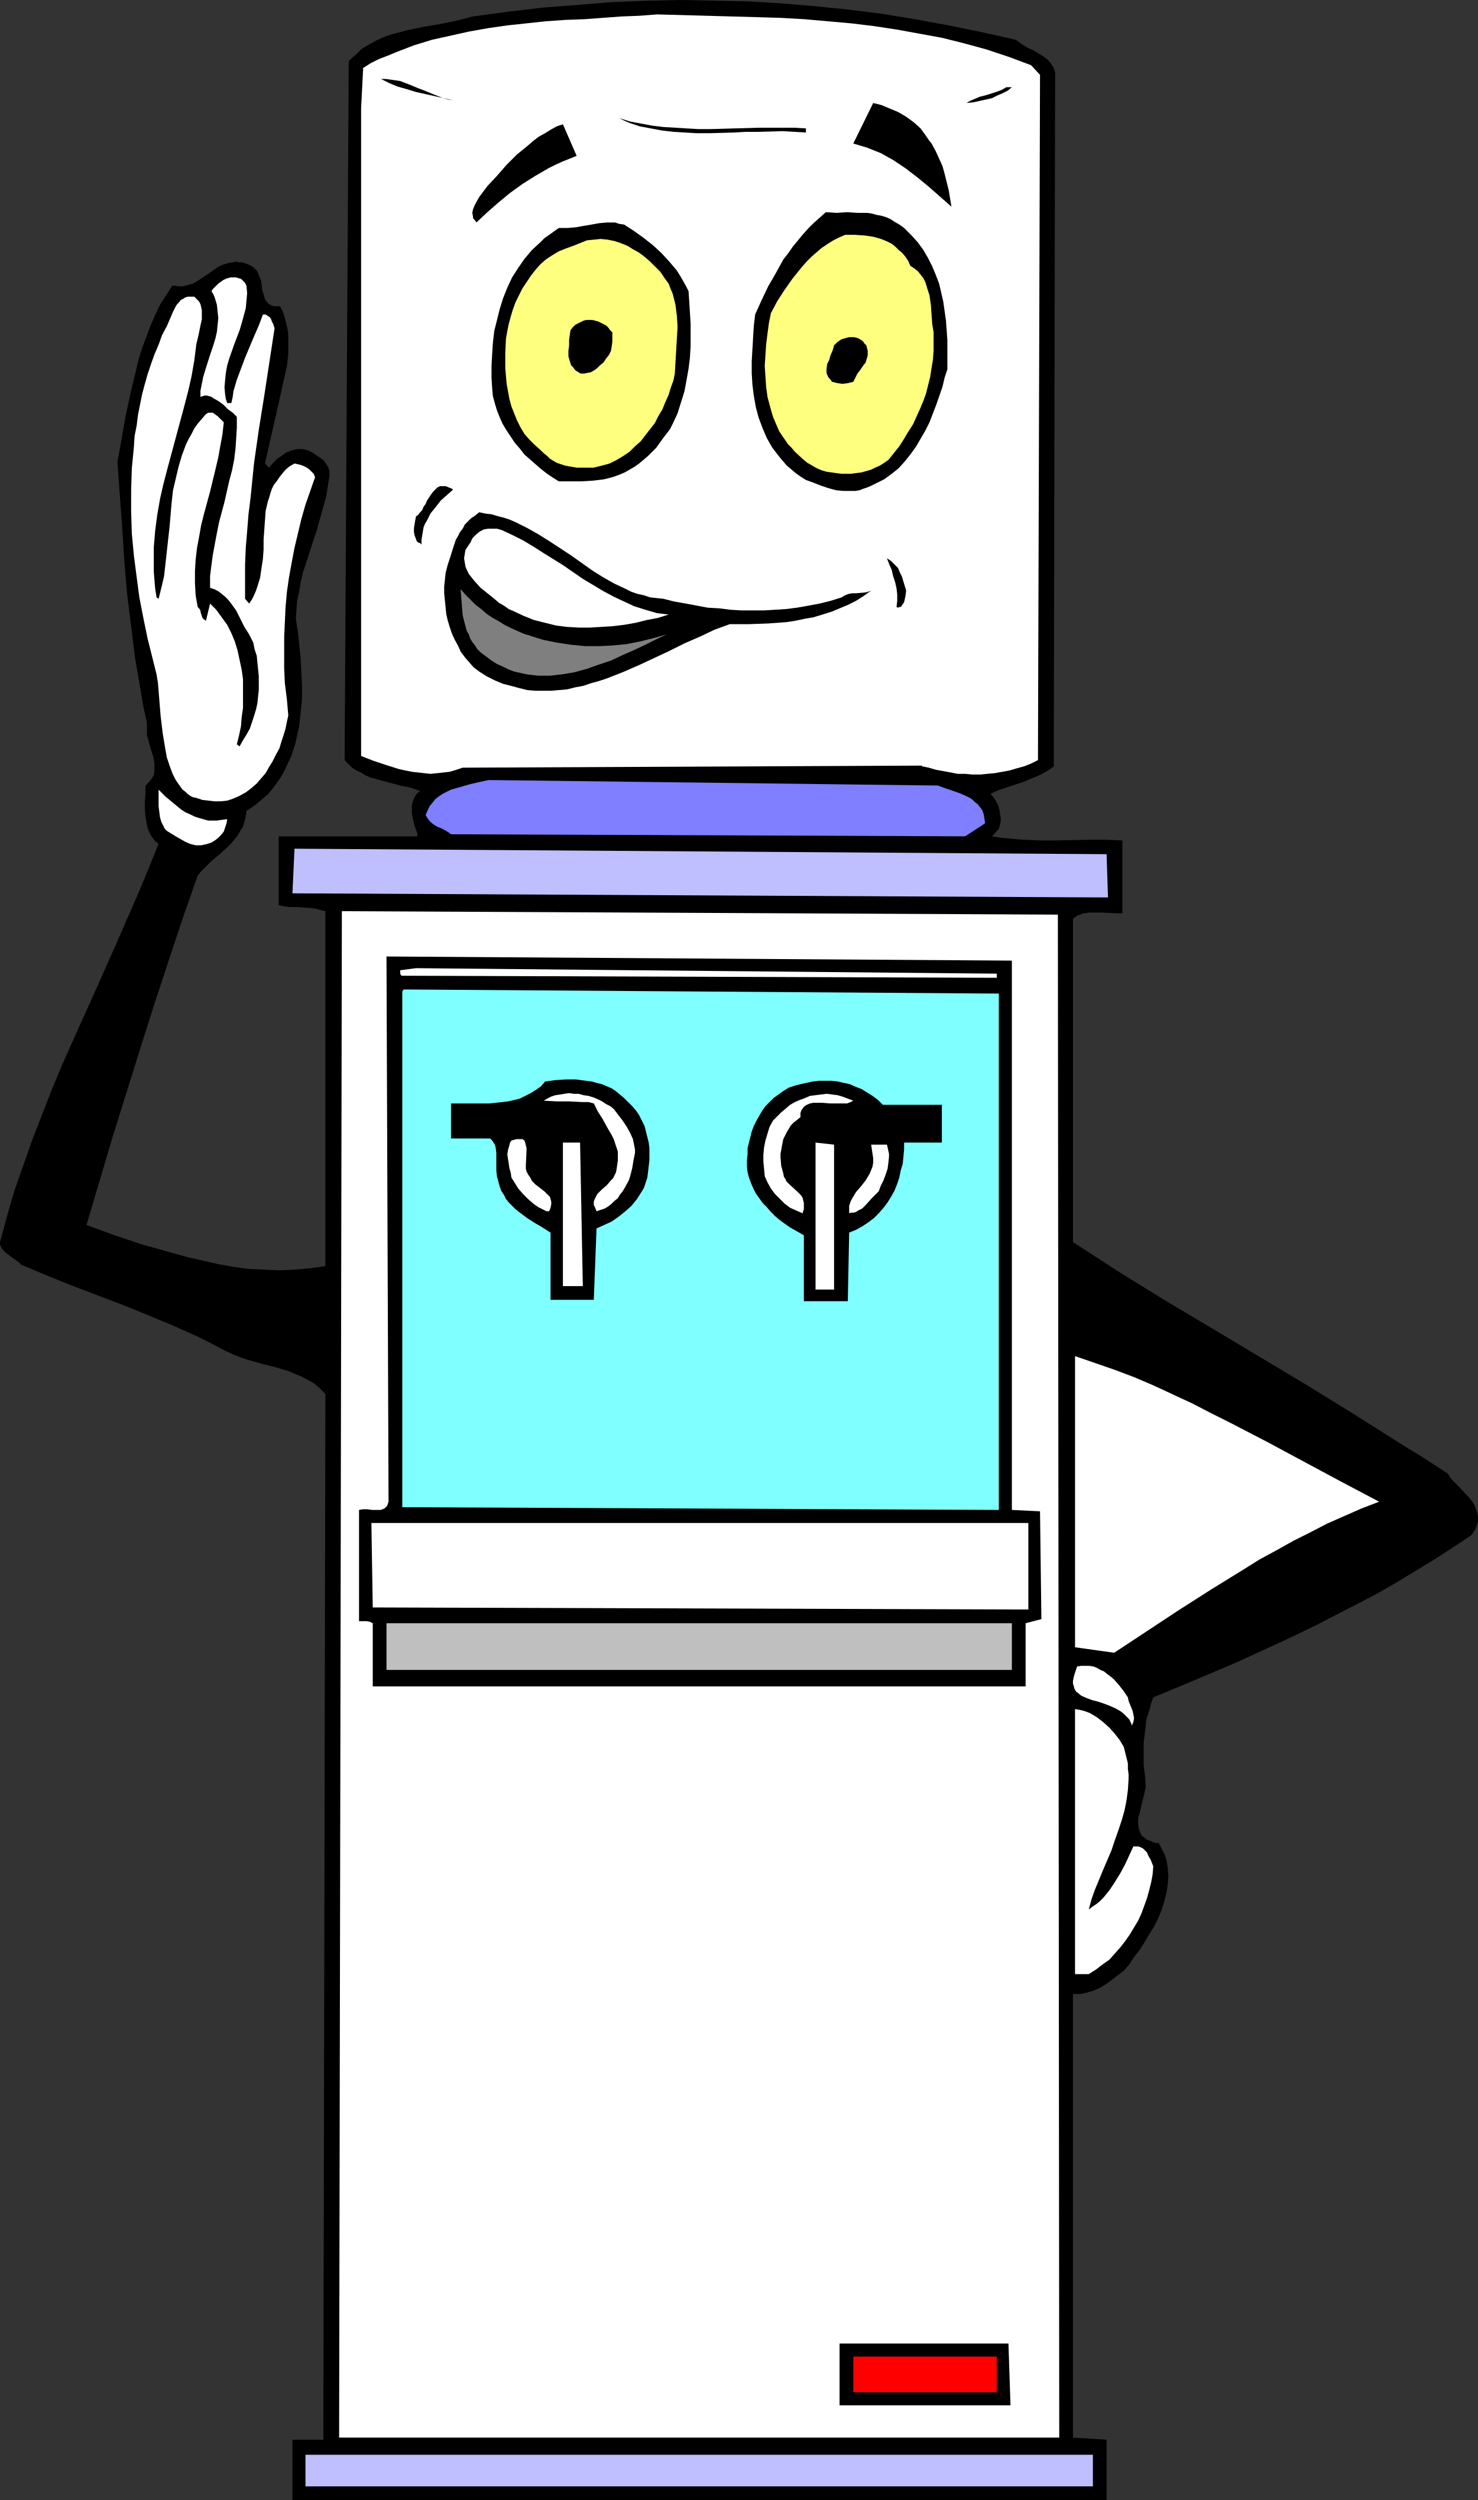
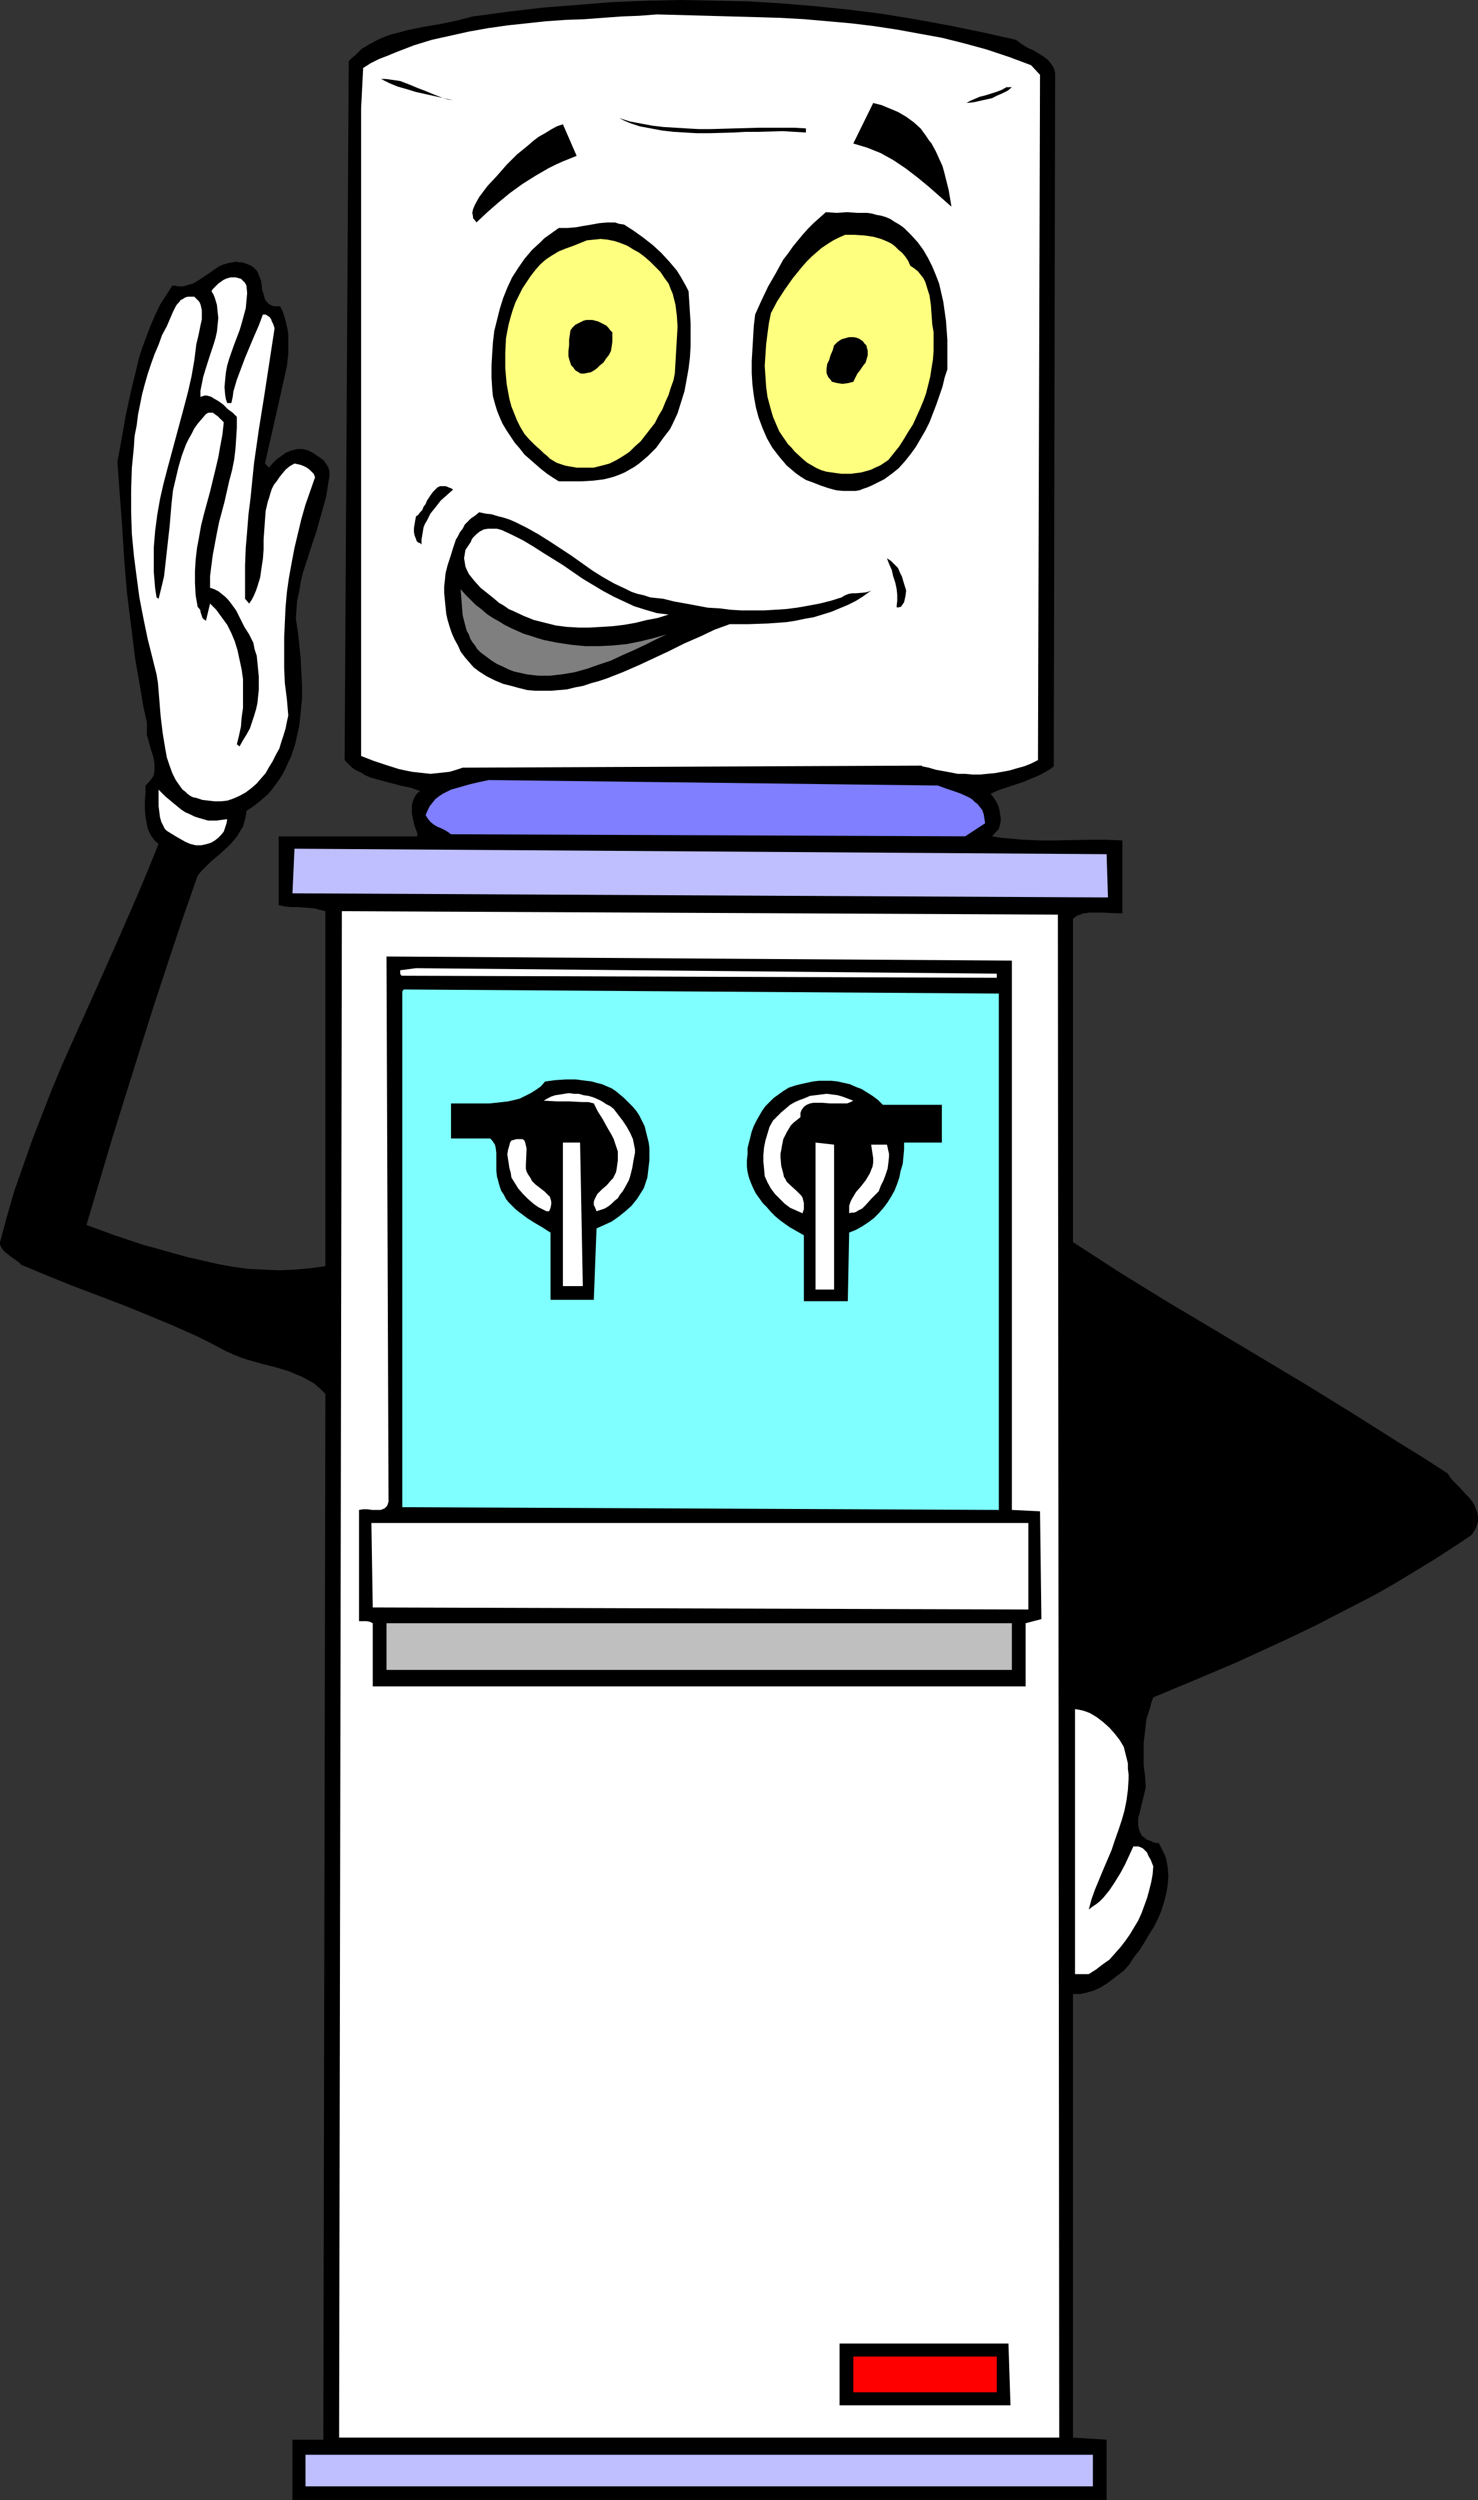
<svg xmlns="http://www.w3.org/2000/svg" xmlns:ns1="http://sodipodi.sourceforge.net/DTD/sodipodi-0.dtd" xmlns:ns2="http://www.inkscape.org/namespaces/inkscape" version="1.0" width="92.043mm" height="155.668mm" id="svg42" ns1:docname="Water Cooler Waving.wmf">
  <rect width="100%" height="100%" fill="#333333" stroke="none" />
  <ns1:namedview id="namedview42" pagecolor="#ffffff" bordercolor="#000000" borderopacity="0.25" ns2:showpageshadow="2" ns2:pageopacity="0.0" ns2:pagecheckerboard="0" ns2:deskcolor="#d1d1d1" ns2:document-units="mm" />
  <defs id="defs1">
    <pattern id="WMFhbasepattern" patternUnits="userSpaceOnUse" width="6" height="6" x="0" y="0" />
  </defs>
  <path style="fill:#000000;fill-opacity:1;fill-rule:evenodd;stroke:none" d="m 239.136,9.372 1.293,0.97 1.293,0.808 0.646,0.323 0.808,0.323 1.293,0.808 1.293,0.808 0.646,0.485 0.485,0.485 0.485,0.646 0.485,0.646 0.323,0.808 0.162,0.808 v 0 l -0.323,162.884 v 0.162 l -0.808,0.646 -0.808,0.485 -1.777,0.97 -1.939,0.808 -1.939,0.808 -1.939,0.646 -1.939,0.646 -1.939,0.646 -1.777,0.808 0.646,0.808 0.646,0.97 0.485,0.97 0.323,1.131 0.162,1.131 0.162,0.97 -0.162,1.131 -0.323,1.131 -1.616,1.778 1.939,0.323 1.777,0.162 3.716,0.323 3.878,0.162 h 3.878 l 7.756,-0.162 h 3.878 l 3.878,0.162 v 17.129 h -1.616 l -3.07,-0.162 h -1.616 -1.616 l -0.646,0.162 h -0.646 l -0.646,0.323 -0.646,0.162 -0.485,0.323 -0.646,0.485 v 76.109 l 5.494,3.555 5.494,3.555 10.987,6.787 11.149,6.625 22.136,13.25 10.987,6.787 10.987,6.948 5.494,3.393 5.494,3.555 0.485,0.808 0.646,0.808 1.616,1.616 1.454,1.616 0.808,0.808 0.646,0.808 0.646,0.97 0.323,0.97 0.323,0.808 0.162,1.131 v 0.97 l -0.323,0.97 -0.162,0.485 -0.323,0.646 -0.323,0.485 -0.485,0.646 -4.363,2.909 -4.524,2.909 -4.524,2.747 -4.524,2.747 -4.524,2.585 -4.686,2.424 -4.686,2.424 -4.686,2.424 -4.686,2.262 -4.847,2.262 -9.533,4.363 -9.533,4.04 -9.695,4.04 -0.485,1.293 -0.323,1.293 -0.808,2.585 -0.323,2.747 -0.323,2.747 v 2.585 2.747 l 0.323,2.585 0.162,2.585 -0.485,2.101 -0.485,1.939 -0.485,2.101 -0.323,0.97 v 0.97 0.808 l 0.162,0.97 0.323,0.808 0.323,0.646 0.808,0.646 0.323,0.323 0.485,0.162 0.485,0.162 0.646,0.323 0.646,0.162 h 0.646 l 0.485,0.97 0.485,0.97 0.485,0.97 0.323,0.97 0.162,0.97 0.162,0.97 0.162,1.939 -0.162,2.101 -0.323,1.939 -0.485,1.939 -0.646,2.101 -0.808,1.939 -0.969,1.939 -1.131,1.778 -1.131,1.939 -1.131,1.778 -1.293,1.616 -1.131,1.778 -1.293,1.454 -2.747,2.101 -1.293,0.97 -1.616,0.97 -1.454,0.646 -1.616,0.485 -0.808,0.162 -0.808,0.162 h -0.808 -0.808 v 104.388 l 7.917,0.485 v 14.22 H 68.832 v -14.22 h 7.271 l 0.485,-246.103 -1.293,-1.293 -1.293,-1.131 -1.454,-0.808 -1.454,-0.808 -1.616,-0.646 -1.454,-0.646 -3.232,-0.97 -3.232,-0.808 -3.393,-0.97 -1.454,-0.485 -1.616,-0.646 -1.454,-0.646 -1.616,-0.808 -2.747,-1.454 -2.908,-1.454 -5.817,-2.585 -5.817,-2.424 -5.978,-2.424 L 16.804,302.499 10.826,300.075 5.009,297.651 4.363,297.004 2.747,295.873 1.939,295.227 1.293,294.742 0.646,294.096 0.162,293.288 0,292.803 v -0.485 l 1.616,-5.979 1.777,-6.14 2.101,-5.979 2.101,-5.979 2.262,-5.817 2.262,-5.817 2.424,-5.817 2.585,-5.817 5.171,-11.473 5.171,-11.635 5.009,-11.473 2.424,-5.817 2.424,-5.979 -0.808,-0.646 -0.485,-0.646 -0.485,-0.646 -0.485,-0.97 -0.323,-0.808 -0.162,-0.808 -0.162,-0.97 -0.162,-0.808 -0.162,-1.939 v -1.939 l 0.162,-1.778 v -1.778 l 0.808,-0.808 0.646,-0.808 0.485,-0.808 0.162,-0.97 v -0.808 -0.97 l -0.162,-0.97 -0.162,-0.808 -0.646,-1.939 -0.485,-1.939 -0.323,-0.97 v -0.97 -1.131 -0.97 l -0.808,-3.555 -0.646,-3.878 -0.646,-3.717 -0.646,-3.717 -0.969,-7.756 -0.969,-7.756 -0.646,-7.756 -0.485,-7.756 -1.131,-15.351 0.969,-5.332 0.969,-5.494 1.131,-5.333 1.293,-5.333 0.646,-2.747 0.808,-2.585 0.969,-2.585 0.969,-2.585 1.131,-2.585 1.131,-2.424 1.454,-2.262 1.454,-2.262 h 0.646 l 0.646,0.162 h 0.646 0.646 l 1.131,-0.323 1.131,-0.323 1.131,-0.646 0.969,-0.646 1.939,-1.293 1.131,-0.808 0.969,-0.646 1.131,-0.485 1.131,-0.323 1.131,-0.162 0.646,-0.162 0.646,0.162 h 0.646 l 0.646,0.162 0.808,0.323 0.808,0.323 0.646,0.485 0.646,0.646 0.323,0.646 0.323,0.808 0.323,0.808 0.162,0.808 0.162,1.616 0.323,0.808 0.162,0.646 0.162,0.646 0.485,0.646 0.485,0.485 0.646,0.323 0.485,0.162 h 0.323 0.646 0.485 l 0.646,1.293 0.485,1.454 0.323,1.293 0.323,1.454 0.162,1.293 v 1.454 1.454 1.454 l -0.323,2.909 -0.646,2.909 -1.293,5.817 -3.232,14.22 0.969,0.97 0.808,-0.97 0.969,-0.97 1.131,-0.808 1.131,-0.808 1.293,-0.485 1.293,-0.323 h 0.646 0.646 l 0.646,0.162 0.646,0.162 0.969,0.485 0.969,0.646 0.969,0.646 0.808,0.646 0.646,0.97 0.323,0.485 0.162,0.485 0.162,0.485 v 0.646 0.646 l -0.162,0.808 -0.323,2.101 -0.323,1.939 -1.131,4.04 -1.131,4.04 -1.293,3.878 -1.293,4.04 -0.646,1.939 -0.485,2.101 -0.323,2.101 -0.485,2.101 -0.162,2.101 -0.162,2.262 0.485,3.07 0.323,3.07 0.323,3.07 0.162,3.232 0.162,3.232 v 3.232 l -0.323,3.232 -0.323,3.07 -0.646,2.909 -0.323,1.454 -0.485,1.454 -0.485,1.454 -0.646,1.293 -0.646,1.454 -0.646,1.293 -0.808,1.293 -0.808,1.131 -0.969,1.293 -0.969,1.131 -1.131,0.97 -1.131,0.97 -1.293,0.97 -1.454,0.97 -0.162,1.293 -0.323,1.293 -0.323,1.131 -0.646,0.97 -0.646,1.131 -0.646,0.808 -0.808,0.97 -0.969,0.97 -1.777,1.616 -0.969,0.808 -0.969,0.808 -1.616,1.616 -0.808,0.808 -0.808,0.97 -3.555,10.18 -3.393,10.18 -3.393,10.342 -3.232,10.18 -3.232,10.342 -3.232,10.342 -3.07,10.342 -3.07,10.342 6.625,2.424 6.786,2.262 3.555,0.97 3.393,0.97 3.555,0.97 3.555,0.808 3.555,0.808 3.555,0.646 3.555,0.485 3.555,0.162 3.716,0.162 3.555,-0.162 3.716,-0.323 3.555,-0.485 v -83.543 l -0.646,-0.162 -0.646,-0.162 -1.293,-0.323 -1.454,-0.162 -2.747,-0.162 H 68.348 l -1.454,-0.162 -1.293,-0.323 v -16.159 h 32.639 v -0.646 l -0.162,-0.485 -0.485,-1.293 -0.323,-1.293 -0.323,-1.616 v -1.454 -0.646 l 0.162,-0.646 0.323,-0.808 0.323,-0.646 0.485,-0.646 0.646,-0.485 -2.262,-0.808 -2.424,-0.485 -1.131,-0.323 -1.293,-0.323 -2.424,-0.646 -2.262,-0.646 -1.131,-0.485 -0.969,-0.646 -1.131,-0.485 -0.969,-0.646 -0.808,-0.808 -0.969,-0.97 0.969,-164.5 0.808,-0.808 0.808,-0.646 1.454,-1.454 1.616,-0.97 1.777,-0.97 1.777,-0.808 1.777,-0.646 1.939,-0.485 1.777,-0.485 3.878,-0.808 3.878,-0.646 3.878,-0.808 1.939,-0.485 1.777,-0.485 8.402,-1.131 8.24,-0.97 8.24,-0.646 8.079,-0.646 8.079,-0.323 L 160.286,0 l 7.917,0.162 7.917,0.162 7.917,0.485 7.756,0.646 7.917,0.808 7.756,0.97 7.917,1.293 7.917,1.454 7.917,1.616 z" id="path1" />
  <path style="fill:#ffffff;fill-opacity:1;fill-rule:evenodd;stroke:none" d="m 242.691,15.351 2.101,2.262 -0.485,161.268 -1.616,0.808 -1.616,0.646 -1.777,0.485 -1.616,0.485 -1.777,0.323 -1.777,0.323 -1.777,0.162 -1.616,0.162 h -1.777 l -1.777,-0.162 h -1.777 l -1.616,-0.323 -1.777,-0.323 -1.777,-0.323 -1.616,-0.485 -1.616,-0.323 v -0.162 l -108.096,0.485 -1.454,0.485 -1.616,0.485 -1.454,0.162 -1.454,0.162 -1.616,0.162 -1.454,-0.162 -1.454,-0.162 -1.454,-0.162 -1.616,-0.323 -1.454,-0.323 -3.07,-0.97 -2.908,-0.97 -2.908,-1.131 V 25.531 l 0.485,-9.534 1.777,-1.131 1.939,-0.97 2.101,-0.808 1.939,-0.808 2.101,-0.808 2.101,-0.808 4.201,-1.293 4.363,-0.97 4.363,-0.97 4.524,-0.808 4.524,-0.646 4.524,-0.485 4.524,-0.485 4.524,-0.323 4.524,-0.162 4.363,-0.323 4.363,-0.323 4.201,-0.162 4.201,-0.323 5.978,0.162 5.978,0.162 5.817,0.162 5.817,0.162 5.494,0.162 5.655,0.323 5.494,0.485 5.494,0.485 5.332,0.646 5.332,0.808 5.332,0.97 5.332,0.97 5.171,1.293 5.332,1.454 5.332,1.778 z" id="path2" />
  <path style="fill:#000000;fill-opacity:1;fill-rule:evenodd;stroke:none" d="m 106.642,23.592 -4.363,-0.97 -4.363,-0.97 -2.101,-0.646 -2.262,-0.646 -1.939,-0.808 -1.939,-0.97 h 1.131 l 1.131,0.162 1.131,0.162 1.131,0.162 2.101,0.808 1.939,0.808 2.101,0.808 1.939,0.808 2.101,0.808 1.131,0.323 z" id="path3" />
  <path style="fill:#000000;fill-opacity:1;fill-rule:evenodd;stroke:none" d="m 238.166,20.522 -0.969,0.808 -1.293,0.646 -1.131,0.485 -1.293,0.646 -1.454,0.323 -1.454,0.323 -1.454,0.323 -1.616,0.162 0.808,-0.485 1.131,-0.485 1.131,-0.485 1.293,-0.323 2.585,-0.808 1.293,-0.485 1.131,-0.646 z" id="path4" />
  <path style="fill:#000000;fill-opacity:1;fill-rule:evenodd;stroke:none" d="m 219.262,33.773 0.969,1.778 0.808,1.778 0.808,1.778 0.485,1.778 0.485,1.939 0.485,1.939 0.646,3.878 -5.332,-4.686 -2.747,-2.262 -2.747,-2.101 -1.454,-0.97 -1.454,-0.97 -1.454,-0.808 -1.454,-0.808 -1.616,-0.646 -1.616,-0.646 -1.616,-0.485 -1.616,-0.485 4.686,-9.534 1.939,0.485 1.939,0.808 1.939,0.808 1.939,1.131 1.777,1.293 1.616,1.454 1.293,1.778 0.646,0.97 z" id="path5" />
  <path style="fill:#000000;fill-opacity:1;fill-rule:evenodd;stroke:none" d="m 189.693,30.218 v 0.97 l -2.747,-0.162 -2.747,-0.162 -5.817,0.162 h -2.908 l -2.747,0.162 -5.817,0.162 h -2.908 l -2.747,-0.162 -2.747,-0.162 -2.747,-0.323 -2.585,-0.485 -2.585,-0.485 -2.424,-0.808 -1.131,-0.485 -1.293,-0.646 2.585,0.808 2.585,0.485 2.585,0.485 2.747,0.323 2.747,0.162 2.585,0.162 2.908,0.162 h 2.747 l 5.655,-0.162 5.655,-0.162 h 5.655 2.747 z" id="path6" />
  <path style="fill:#000000;fill-opacity:1;fill-rule:evenodd;stroke:none" d="m 135.726,36.681 -1.616,0.646 -1.616,0.646 -1.777,0.808 -1.616,0.808 -3.07,1.778 -3.07,1.939 -2.908,2.101 -2.747,2.262 -2.585,2.262 -2.585,2.424 -0.323,-0.485 -0.323,-0.323 -0.162,-0.323 v -0.323 l -0.162,-0.808 0.162,-0.808 0.323,-0.808 0.323,-0.646 0.808,-1.454 1.939,-2.585 2.262,-2.424 2.262,-2.585 2.424,-2.424 2.585,-2.101 1.293,-1.131 1.293,-0.97 1.454,-0.808 1.293,-0.808 1.454,-0.808 1.454,-0.485 z" id="path7" />
  <path style="fill:#000000;fill-opacity:1;fill-rule:evenodd;stroke:none" d="m 212.799,53.648 1.616,1.616 1.616,1.778 1.293,1.778 1.131,1.939 0.969,1.939 0.808,1.939 0.808,2.101 0.485,2.101 0.485,2.101 0.323,2.262 0.323,2.262 0.162,2.262 0.162,2.262 v 2.262 4.686 l -0.646,1.939 -0.485,2.101 -1.454,4.201 -0.808,2.101 -0.808,2.101 -0.969,1.939 -1.131,1.939 -1.131,1.939 -1.293,1.778 -1.293,1.616 -1.454,1.616 -1.616,1.293 -1.777,1.293 -1.939,0.97 -0.969,0.485 -1.131,0.485 -0.969,0.323 -0.808,0.323 -0.969,0.162 h -0.808 -0.969 -0.969 l -1.777,-0.162 -1.777,-0.485 -1.939,-0.646 -1.616,-0.646 -1.777,-0.646 -1.293,-0.808 -1.131,-0.808 -1.131,-0.97 -0.969,-0.808 -1.777,-2.101 -1.616,-2.101 -1.293,-2.262 -0.485,-1.131 -0.485,-1.131 -0.969,-2.585 -0.646,-2.424 -0.485,-2.747 -0.323,-2.585 -0.162,-2.747 v -2.747 l 0.162,-2.747 0.162,-2.747 0.162,-2.747 0.323,-2.747 1.454,-3.232 1.616,-3.393 1.777,-3.07 1.777,-3.232 1.131,-1.454 1.131,-1.616 2.262,-2.747 1.293,-1.454 1.293,-1.293 1.454,-1.293 1.454,-1.293 2.585,0.162 2.424,-0.162 2.424,0.162 h 2.262 l 1.131,0.162 1.131,0.323 0.969,0.162 1.131,0.323 1.131,0.485 0.969,0.646 1.131,0.646 z" id="path8" />
  <path style="fill:#000000;fill-opacity:1;fill-rule:evenodd;stroke:none" d="m 162.063,68.515 0.162,2.424 0.162,2.585 0.162,2.585 v 2.585 2.747 l -0.162,2.747 -0.323,2.585 -0.485,2.747 -0.485,2.585 -0.808,2.585 -0.808,2.585 -1.131,2.424 -0.646,1.293 -1.616,2.101 -0.808,1.131 -0.808,1.131 -0.969,0.97 -0.969,0.97 -1.131,0.97 -0.969,0.808 -1.131,0.808 -1.131,0.646 -1.131,0.646 -1.131,0.485 -1.293,0.485 -1.131,0.323 -1.293,0.323 -2.585,0.323 -2.747,0.162 h -2.585 -2.747 l -1.293,-0.808 -1.454,-0.97 -1.454,-1.131 -1.293,-1.131 -1.293,-1.131 -1.293,-1.131 -1.131,-1.454 -1.131,-1.293 -0.969,-1.454 -0.969,-1.454 -0.969,-1.616 -0.646,-1.454 -0.646,-1.616 -0.485,-1.616 -0.485,-1.778 -0.162,-1.778 -0.162,-2.585 v -2.909 l 0.162,-2.747 0.162,-2.585 0.323,-2.747 0.646,-2.585 0.646,-2.585 0.808,-2.585 0.969,-2.424 1.131,-2.424 1.454,-2.262 1.454,-2.101 1.777,-2.101 1.939,-1.778 0.969,-0.97 1.131,-0.808 1.131,-0.808 1.131,-0.808 h 1.131 0.969 l 1.939,-0.162 1.777,-0.323 1.939,-0.323 1.777,-0.323 1.939,-0.162 h 0.969 0.808 l 0.969,0.323 1.131,0.162 2.262,1.454 2.262,1.616 2.262,1.778 1.939,1.778 1.939,2.101 1.777,2.101 0.808,1.293 0.646,1.131 0.646,1.131 z" id="path9" />
  <path style="fill:#ffff7f;fill-opacity:1;fill-rule:evenodd;stroke:none" d="m 214.253,62.536 0.969,0.646 0.808,0.646 0.646,0.808 0.646,0.808 0.485,0.97 0.646,2.101 0.323,0.97 0.323,2.262 0.162,2.262 0.162,2.262 0.323,1.939 v 2.262 2.101 l -0.162,2.101 -0.323,1.939 -0.323,2.101 -0.485,1.939 -0.485,1.939 -0.646,1.778 -0.808,1.939 -0.808,1.778 -0.808,1.778 -1.131,1.777 -0.969,1.616 -1.131,1.778 -1.293,1.616 -1.293,1.616 -0.969,0.646 -0.969,0.646 -1.131,0.485 -0.969,0.485 -1.131,0.323 -1.131,0.323 -1.293,0.162 -1.131,0.162 h -1.131 -1.131 l -1.293,-0.162 -1.131,-0.162 -1.131,-0.162 -1.131,-0.323 -1.131,-0.485 -1.131,-0.646 -1.131,-0.646 -0.969,-0.808 -1.939,-1.778 -0.808,-0.97 -0.808,-0.808 -1.454,-2.101 -0.646,-0.97 -0.485,-1.131 -0.969,-2.262 -0.646,-2.262 -0.646,-2.424 -0.323,-2.424 -0.162,-2.424 -0.162,-2.424 0.162,-2.585 0.162,-2.424 0.323,-2.585 0.323,-2.424 0.485,-2.424 1.454,-2.747 1.777,-2.747 1.939,-2.747 2.101,-2.585 1.131,-1.293 1.131,-1.131 1.293,-1.131 1.131,-0.97 1.454,-0.97 1.293,-0.808 1.293,-0.646 1.454,-0.646 h 2.262 l 2.424,0.162 1.131,0.162 0.969,0.162 1.131,0.323 0.969,0.323 1.131,0.485 0.969,0.485 0.808,0.646 0.808,0.808 0.808,0.646 0.808,0.97 0.646,0.97 z" id="path10" />
  <path style="fill:#ffff7f;fill-opacity:1;fill-rule:evenodd;stroke:none" d="m 157.377,66.737 0.485,1.293 0.485,1.131 0.323,1.293 0.323,1.293 0.162,1.293 0.162,1.293 0.162,2.585 -0.162,2.747 -0.162,2.747 -0.323,5.494 -0.323,1.616 -0.646,1.778 -0.485,1.616 -0.808,1.778 -0.646,1.616 -0.969,1.616 -0.808,1.616 -1.131,1.454 -1.131,1.454 -1.131,1.454 -1.293,1.131 -1.293,1.293 -1.454,0.97 -1.616,0.97 -1.616,0.808 -1.777,0.485 -1.939,0.485 h -1.939 -2.101 l -0.969,-0.162 -0.969,-0.162 -0.808,-0.162 -0.969,-0.323 -0.969,-0.323 -0.808,-0.485 -0.808,-0.485 -0.646,-0.646 -0.808,-0.646 -0.646,-0.646 -1.454,-1.293 -1.293,-1.293 -1.131,-1.293 -0.969,-1.616 -0.808,-1.616 -0.646,-1.616 -0.646,-1.616 -0.485,-1.778 -0.323,-1.778 -0.323,-1.778 -0.162,-1.778 -0.162,-1.939 v -3.555 l 0.162,-3.393 0.323,-1.778 0.323,-1.616 0.485,-1.778 0.485,-1.616 0.646,-1.778 0.808,-1.616 0.808,-1.616 0.969,-1.454 0.969,-1.454 1.131,-1.454 1.131,-1.293 1.293,-1.131 1.454,-0.97 1.616,-0.97 1.616,-0.646 1.777,-0.646 1.616,-0.646 1.616,-0.646 1.616,-0.162 1.616,-0.162 1.616,0.162 1.616,0.323 1.454,0.485 1.616,0.646 1.293,0.808 1.454,0.808 1.293,0.97 1.293,1.131 1.293,1.293 1.131,1.131 0.969,1.454 z" id="path11" />
  <path style="fill:#ffffff;fill-opacity:1;fill-rule:evenodd;stroke:none" d="m 58.007,67.222 0.162,1.778 -0.162,1.778 -0.162,1.778 -0.485,1.778 -0.485,1.778 -0.485,1.616 -1.293,3.393 -1.131,3.232 -0.485,1.616 -0.323,1.778 -0.162,1.616 -0.162,1.778 0.162,1.778 0.162,0.97 0.323,0.97 h 0.969 l 0.323,-1.454 0.162,-1.293 0.808,-2.747 0.969,-2.585 0.969,-2.585 2.101,-5.009 1.131,-2.585 0.969,-2.585 h 0.646 l 0.485,0.323 0.485,0.323 0.323,0.485 0.162,0.485 0.323,0.646 0.323,0.97 -2.424,15.836 -1.293,8.08 -1.131,7.918 -0.808,8.08 -0.485,3.878 -0.323,4.04 -0.323,3.878 -0.162,4.04 v 4.04 3.878 l 0.969,1.131 0.646,-0.97 0.485,-0.97 0.485,-1.131 0.323,-0.97 0.646,-2.101 0.323,-2.262 0.323,-2.101 0.162,-2.262 v -2.262 l 0.162,-2.262 0.162,-2.262 0.162,-2.262 0.485,-2.101 0.323,-0.97 0.323,-1.131 0.323,-0.97 0.485,-0.97 0.646,-0.808 0.646,-0.97 0.646,-0.808 0.808,-0.97 0.969,-0.808 1.131,-0.646 1.454,0.323 0.808,0.323 0.646,0.323 0.646,0.485 0.485,0.485 0.485,0.485 0.323,0.808 -1.131,3.232 -1.131,3.232 -0.969,3.393 -0.808,3.393 -0.808,3.393 -0.646,3.393 -0.646,3.555 -0.485,3.393 -0.323,3.555 -0.162,3.555 -0.162,3.555 v 3.555 3.717 l 0.162,3.555 0.485,3.878 0.323,3.717 -0.323,1.454 -0.323,1.616 -0.485,1.616 -0.485,1.454 -0.485,1.616 -0.808,1.454 -0.808,1.616 -0.808,1.293 -0.808,1.454 -1.131,1.293 -0.969,1.131 -1.293,1.131 -1.293,0.97 -1.454,0.808 -1.454,0.646 -1.454,0.485 -1.454,0.162 H 50.574 l -1.454,-0.162 -1.454,-0.162 -1.454,-0.485 -0.808,-0.162 -0.646,-0.323 -0.646,-0.485 -0.485,-0.485 -0.646,-0.485 -0.485,-0.646 -1.131,-1.616 -0.808,-1.616 -0.646,-1.778 -0.646,-1.939 -0.323,-1.778 -0.323,-1.939 -0.323,-1.939 -0.485,-4.04 -0.162,-1.939 -0.323,-4.04 -0.162,-1.939 -0.323,-1.939 -0.485,-1.939 -0.485,-1.939 -1.131,-4.525 -0.969,-4.686 -0.969,-5.009 -0.646,-4.848 -0.646,-5.009 -0.485,-5.171 -0.162,-5.171 v -5.009 l 0.162,-5.171 0.485,-5.009 0.162,-2.585 0.485,-2.424 0.323,-2.585 0.485,-2.424 0.485,-2.424 0.646,-2.424 0.646,-2.262 0.808,-2.424 0.808,-2.262 0.969,-2.262 0.808,-2.262 1.131,-2.101 0.485,-1.131 0.485,-1.131 0.485,-1.131 0.646,-1.293 0.323,-0.485 0.485,-0.485 0.323,-0.485 0.646,-0.323 0.485,-0.323 0.646,-0.162 h 0.646 0.808 l 0.646,0.646 0.485,0.485 0.323,0.646 0.162,0.646 0.162,0.808 v 0.646 1.454 l -0.323,1.454 -0.323,1.616 -0.323,1.454 -0.323,1.293 -0.485,3.878 -0.646,3.717 -0.808,3.555 -0.969,3.717 -3.878,14.382 -0.969,3.717 -0.808,3.555 -0.646,3.717 -0.485,3.717 -0.323,3.878 v 1.939 1.939 1.939 l 0.162,1.939 0.162,1.939 0.323,2.101 0.485,0.323 0.646,-2.585 0.646,-2.747 0.323,-2.909 0.323,-2.909 0.646,-5.817 0.485,-5.656 0.323,-2.909 0.646,-2.747 0.646,-2.747 0.808,-2.747 0.969,-2.585 0.646,-1.293 0.646,-1.131 0.646,-1.293 0.808,-1.131 0.969,-1.131 0.969,-1.131 0.323,-0.162 0.162,-0.162 h 0.646 0.485 l 0.646,0.485 0.485,0.323 0.485,0.485 0.969,0.97 -0.323,2.909 -0.485,2.585 -0.485,2.747 -0.646,2.747 -1.293,5.333 -1.454,5.333 -0.646,2.585 -0.485,2.747 -0.485,2.585 -0.323,2.747 -0.162,2.747 v 2.747 l 0.162,2.909 0.485,2.747 0.323,0.323 0.323,0.485 v 0.323 l 0.162,0.485 0.162,0.485 0.162,0.485 0.323,0.323 0.485,0.323 0.969,-4.04 1.454,1.454 1.293,1.778 1.293,1.778 0.969,1.939 0.808,1.939 0.646,2.101 0.485,2.262 0.485,2.262 0.323,2.262 v 2.262 2.262 2.262 l -0.323,2.262 -0.162,2.101 -0.485,2.262 -0.485,1.939 0.646,0.485 0.808,-1.454 0.808,-1.293 0.808,-1.454 0.485,-1.454 0.485,-1.454 0.485,-1.616 0.323,-1.454 0.162,-1.616 0.162,-1.454 v -1.616 -1.616 l -0.162,-1.616 -0.162,-1.616 -0.162,-1.616 -0.485,-1.454 -0.323,-1.616 -0.969,-1.939 -1.131,-1.778 -0.969,-1.939 -0.969,-1.939 -1.293,-1.778 -0.646,-0.808 -0.646,-0.646 -0.808,-0.646 -0.808,-0.646 -0.969,-0.485 -0.969,-0.323 v -2.747 l 0.323,-2.585 0.323,-2.424 0.485,-2.585 0.485,-2.585 0.485,-2.424 1.293,-4.848 1.131,-5.009 0.646,-2.424 0.485,-2.424 0.323,-2.585 0.162,-2.424 0.162,-2.585 v -2.585 l -0.969,-0.97 -1.131,-0.808 -1.131,-1.131 -1.131,-0.808 -1.131,-0.646 -0.485,-0.323 -0.485,-0.162 -0.646,-0.162 h -0.485 l -0.485,0.162 -0.485,0.162 v -1.454 l 0.323,-1.616 0.323,-1.616 0.485,-1.616 0.969,-3.07 0.485,-1.454 0.485,-1.454 0.485,-1.616 0.323,-1.454 0.162,-1.616 0.162,-1.616 -0.162,-1.454 L 51.059,71.746 50.574,70.131 50.251,69.323 49.766,68.515 50.089,68.03 50.574,67.545 l 0.808,-0.808 1.131,-0.808 0.646,-0.323 0.485,-0.162 0.646,-0.162 h 0.646 0.646 l 0.485,0.162 0.646,0.162 0.485,0.485 0.485,0.485 z" id="path12" />
  <path style="fill:#000000;fill-opacity:1;fill-rule:evenodd;stroke:none" d="m 144.128,78.21 v 1.131 1.131 l -0.162,1.131 -0.162,0.97 -0.485,0.97 -0.646,0.808 -0.646,0.97 -0.808,0.646 -0.646,0.646 -0.646,0.485 -0.808,0.485 -0.808,0.162 -0.808,0.162 h -0.808 l -0.323,-0.162 -0.485,-0.323 -0.323,-0.162 -0.323,-0.323 -0.323,-0.485 -0.485,-0.485 -0.162,-0.485 -0.162,-0.485 -0.323,-1.131 v -1.293 l 0.162,-1.293 v -1.293 l 0.162,-1.131 0.162,-1.131 0.485,-0.646 0.646,-0.646 0.646,-0.323 0.646,-0.323 0.646,-0.323 0.646,-0.162 h 0.646 0.808 l 0.646,0.162 0.646,0.162 0.646,0.323 0.646,0.323 0.646,0.323 0.485,0.485 0.485,0.646 z" id="path13" />
  <path style="fill:#000000;fill-opacity:1;fill-rule:evenodd;stroke:none" d="m 204.073,81.927 0.162,0.646 v 0.646 0.485 l -0.162,0.485 -0.323,1.131 -0.646,0.808 -0.646,0.97 -0.646,0.808 -0.485,0.97 -0.485,0.97 -0.646,0.162 -0.646,0.162 -1.293,0.162 -1.131,-0.162 -0.646,-0.162 -0.646,-0.162 -0.485,-0.646 -0.323,-0.323 -0.323,-0.646 -0.162,-0.485 V 87.259 86.774 l 0.162,-1.131 0.485,-0.97 0.162,-0.646 0.162,-0.485 0.485,-1.131 0.323,-1.131 0.808,-0.808 0.485,-0.323 0.485,-0.323 0.646,-0.162 0.485,-0.162 0.646,-0.162 h 0.646 0.485 l 0.646,0.162 0.485,0.162 0.485,0.323 0.485,0.323 0.323,0.485 0.485,0.485 z" id="path14" />
  <path style="fill:#000000;fill-opacity:1;fill-rule:evenodd;stroke:none" d="m 106.642,115.214 -1.454,1.293 -1.454,1.293 -1.131,1.454 -1.293,1.616 -0.808,1.616 -0.485,0.808 -0.323,0.808 -0.162,0.97 -0.162,0.97 -0.162,0.97 v 1.131 l -0.323,-0.323 -0.485,-0.162 -0.323,-0.323 -0.162,-0.485 -0.323,-0.808 -0.162,-0.808 v -0.97 l 0.162,-0.97 0.162,-0.97 0.162,-0.808 0.485,-0.323 0.485,-0.646 0.485,-0.485 0.323,-0.808 0.485,-0.646 0.323,-0.808 0.969,-1.454 0.485,-0.646 0.485,-0.485 0.485,-0.485 0.646,-0.323 h 0.646 0.646 l 0.485,0.162 0.323,0.162 0.485,0.162 z" id="path15" />
  <path style="fill:#000000;fill-opacity:1;fill-rule:evenodd;stroke:none" d="m 156.085,140.907 2.585,0.646 2.747,0.485 2.585,0.485 2.585,0.485 2.747,0.162 2.585,0.323 2.585,0.162 h 2.585 2.747 l 2.585,-0.162 2.585,-0.162 2.585,-0.323 2.747,-0.485 2.585,-0.485 2.585,-0.646 2.585,-0.808 0.485,-0.323 0.323,-0.162 0.808,-0.323 0.808,-0.162 h 0.969 l 1.939,-0.162 0.808,-0.162 0.808,-0.323 -1.777,1.293 -1.777,1.131 -1.939,0.97 -1.939,0.808 -1.939,0.808 -2.101,0.646 -2.101,0.646 -1.939,0.323 -2.262,0.485 -2.101,0.323 -2.101,0.162 -2.262,0.162 -4.524,0.162 h -4.524 l -3.555,1.293 -3.393,1.616 -3.716,1.616 -3.555,1.778 -7.271,3.393 -3.716,1.616 -3.716,1.454 -1.939,0.646 -1.777,0.485 -1.939,0.646 -1.777,0.323 -1.939,0.485 -1.939,0.162 -1.777,0.162 h -1.939 -1.777 l -1.939,-0.162 -1.939,-0.485 -1.777,-0.485 -1.939,-0.485 -1.939,-0.808 -1.939,-0.97 -1.777,-1.131 -1.293,-0.97 -1.131,-1.293 -0.969,-1.131 -0.969,-1.293 -0.646,-1.454 -0.808,-1.454 -0.646,-1.454 -0.485,-1.454 -0.485,-1.616 -0.323,-1.454 -0.162,-1.616 -0.162,-1.616 -0.162,-1.616 v -1.616 l 0.162,-1.454 0.162,-1.616 0.485,-1.939 0.323,-0.97 0.323,-0.97 0.646,-2.101 0.646,-1.939 0.485,-0.808 0.485,-0.97 0.646,-0.808 0.485,-0.97 0.808,-0.808 0.646,-0.646 0.969,-0.646 0.969,-0.808 1.454,0.323 1.454,0.162 1.616,0.485 1.293,0.323 1.454,0.485 1.454,0.646 2.585,1.293 2.585,1.454 2.585,1.616 5.171,3.393 5.009,3.555 2.585,1.616 2.585,1.454 2.747,1.293 1.293,0.646 1.454,0.485 1.454,0.323 1.454,0.485 1.454,0.162 z" id="path16" />
  <path style="fill:#ffffff;fill-opacity:1;fill-rule:evenodd;stroke:none" d="m 157.377,144.624 -2.585,0.808 -2.585,0.485 -2.585,0.646 -2.747,0.485 -2.747,0.323 -2.585,0.162 -2.747,0.162 h -2.585 l -2.747,-0.162 -2.585,-0.323 -2.585,-0.646 -2.585,-0.646 -2.424,-0.97 -2.424,-1.131 -1.131,-0.485 -1.131,-0.808 -1.131,-0.646 -1.131,-0.97 -1.616,-1.293 -1.616,-1.293 -1.454,-1.616 -0.646,-0.808 -0.646,-0.808 -0.485,-0.97 -0.323,-0.808 -0.162,-0.97 -0.162,-0.97 0.162,-0.97 0.162,-0.97 0.646,-0.97 0.646,-0.97 0.162,-0.485 0.323,-0.485 0.808,-0.808 0.808,-0.646 0.969,-0.485 0.969,-0.162 h 1.131 0.969 l 1.131,0.323 2.424,1.131 2.585,1.293 2.424,1.454 2.262,1.454 4.686,2.909 4.686,3.232 2.424,1.454 2.424,1.454 2.424,1.293 2.424,1.131 2.424,1.131 2.585,0.808 2.747,0.808 z" id="path17" />
  <path style="fill:#000000;fill-opacity:1;fill-rule:evenodd;stroke:none" d="m 213.283,138.968 -0.162,1.293 -0.323,1.454 -0.323,0.485 -0.323,0.485 -0.162,0.162 h -0.323 l -0.323,0.162 -0.323,-0.162 0.162,-1.454 v -1.454 l -0.162,-1.454 -0.323,-1.454 -0.485,-1.454 -0.323,-1.454 -0.646,-1.454 -0.485,-1.293 0.969,0.646 0.808,0.808 0.808,0.808 0.485,1.131 0.485,0.97 0.323,1.131 z" id="path18" />
  <path style="fill:#7f7f7f;fill-opacity:1;fill-rule:evenodd;stroke:none" d="m 156.893,149.31 -2.424,1.131 -2.585,1.293 -2.747,1.293 -2.585,1.131 -2.747,1.293 -2.908,0.97 -2.747,0.97 -2.908,0.808 -2.908,0.485 -1.454,0.162 -1.293,0.162 h -1.454 -1.454 l -1.454,-0.162 -1.293,-0.162 -1.454,-0.323 -1.454,-0.323 -1.293,-0.485 -1.293,-0.646 -1.454,-0.646 -1.293,-0.808 -1.293,-0.97 -1.293,-0.97 -0.808,-0.808 -0.485,-0.808 -0.646,-0.808 -0.485,-0.808 -0.323,-0.97 -0.485,-0.808 -0.485,-1.778 -0.485,-1.939 -0.162,-1.939 -0.162,-2.101 -0.162,-2.101 1.131,1.293 1.293,1.293 1.131,1.131 1.293,0.97 1.293,1.131 1.454,0.97 1.454,0.808 1.293,0.808 1.616,0.808 1.454,0.646 1.454,0.646 1.616,0.485 1.454,0.485 1.616,0.485 3.232,0.646 3.232,0.485 3.393,0.323 h 3.232 l 3.232,-0.162 3.232,-0.323 3.232,-0.646 3.232,-0.808 z" id="path19" />
  <path style="fill:#7f7fff;fill-opacity:1;fill-rule:evenodd;stroke:none" d="m 220.716,184.86 1.777,0.646 1.939,0.646 1.777,0.646 1.777,0.808 0.808,0.485 0.646,0.646 0.646,0.485 0.646,0.808 0.485,0.646 0.323,0.97 0.162,0.97 0.162,1.131 -4.686,3.07 -121.022,-0.485 -0.646,-0.485 -0.808,-0.485 -0.969,-0.485 -0.808,-0.323 -0.808,-0.485 -0.808,-0.646 -0.646,-0.808 -0.485,-0.808 0.485,-1.131 0.485,-0.97 0.646,-0.808 0.646,-0.808 0.808,-0.646 0.969,-0.646 0.969,-0.485 0.969,-0.485 2.262,-0.646 2.262,-0.646 2.101,-0.485 2.262,-0.485 z" id="path20" />
  <path style="fill:#ffffff;fill-opacity:1;fill-rule:evenodd;stroke:none" d="m 53.482,192.778 -0.162,0.97 -0.323,0.97 -0.323,0.97 -0.646,0.808 -0.646,0.646 -0.808,0.646 -0.808,0.485 -0.969,0.323 -0.646,0.162 -0.808,0.162 h -0.646 -0.646 l -1.293,-0.323 -1.131,-0.485 -1.131,-0.646 -1.131,-0.646 -2.101,-1.293 -0.485,-0.485 -0.323,-0.646 -0.485,-0.97 -0.323,-1.131 -0.162,-1.293 -0.162,-1.293 v -1.293 -2.585 l 1.616,1.616 1.939,1.616 1.777,1.454 0.969,0.646 1.131,0.485 0.969,0.485 0.969,0.323 1.131,0.323 1.131,0.323 h 0.969 1.131 l 1.131,-0.162 z" id="path21" />
  <path style="fill:#bfbfff;fill-opacity:1;fill-rule:evenodd;stroke:none" d="m 260.787,211.2 -191.955,-0.97 0.485,-10.503 191.147,1.293 z" id="path22" />
  <path style="fill:#ffffff;fill-opacity:1;fill-rule:evenodd;stroke:none" d="m 248.992,215.239 0.323,358.409 H 79.82 l 0.646,-359.217 167.88,0.808 z" id="path23" />
  <path style="fill:#000000;fill-opacity:1;fill-rule:evenodd;stroke:none" d="m 238.166,355.339 6.625,0.323 0.323,25.37 -3.716,0.97 v 14.866 H 87.737 V 382.001 l -0.323,-0.162 -0.323,-0.162 -0.808,-0.162 h -0.969 -0.808 v -26.178 l 0.969,-0.162 h 0.969 l 1.131,0.162 h 1.131 0.969 l 0.323,-0.162 0.485,-0.162 0.323,-0.323 0.323,-0.323 0.162,-0.485 0.162,-0.485 -0.485,-128.303 147.198,0.97 z" id="path24" />
  <path style="fill:#ffffff;fill-opacity:1;fill-rule:evenodd;stroke:none" d="M 234.612,230.106 94.685,229.621 H 94.523 l -0.162,-0.162 -0.162,-0.323 v -0.808 l 3.716,-0.485 136.695,1.293 z" id="path25" />
  <path style="fill:#7fffff;fill-opacity:1;fill-rule:evenodd;stroke:none" d="M 235.096,355.339 94.685,354.692 V 233.338 l 0.323,-0.485 140.088,0.97 z" id="path26" />
  <path style="fill:#000000;fill-opacity:1;fill-rule:evenodd;stroke:none" d="m 146.875,258.384 0.969,0.97 0.969,0.97 0.969,1.131 0.646,0.97 0.646,1.293 0.646,1.293 0.323,1.293 0.323,1.293 0.323,1.293 0.162,1.293 v 1.454 1.454 l -0.162,1.293 -0.162,1.454 -0.162,1.293 -0.485,1.454 -0.323,0.97 -0.485,0.808 -1.131,1.778 -1.293,1.616 -1.454,1.293 -1.616,1.293 -1.616,1.131 -1.777,0.808 -1.777,0.808 -0.646,16.805 h -10.179 v -15.836 l -0.808,-0.485 -0.969,-0.646 -1.939,-1.131 -1.777,-1.131 -1.939,-1.454 -0.808,-0.646 -0.808,-0.808 -0.808,-0.808 -0.646,-0.808 -0.485,-0.97 -0.646,-0.97 -0.323,-0.97 -0.323,-1.131 -0.162,-0.646 -0.162,-0.485 -0.162,-1.454 v -1.454 -1.454 -1.293 l -0.162,-1.293 -0.162,-0.646 -0.323,-0.485 -0.323,-0.485 -0.485,-0.485 h -9.21 v -8.241 h 5.978 3.07 l 1.454,-0.162 1.454,-0.162 1.454,-0.162 1.454,-0.323 1.293,-0.323 1.293,-0.646 1.293,-0.646 1.293,-0.808 1.131,-0.808 0.969,-1.131 2.424,-0.323 2.424,-0.162 h 2.424 l 2.424,0.323 1.293,0.162 1.131,0.323 1.293,0.323 1.131,0.485 1.131,0.485 0.969,0.646 0.969,0.808 z" id="path27" />
  <path style="fill:#000000;fill-opacity:1;fill-rule:evenodd;stroke:none" d="m 207.79,260 h 13.896 v 8.888 h -8.887 v 1.616 l -0.162,1.778 -0.162,1.616 -0.485,1.616 -0.323,1.616 -0.485,1.454 -0.646,1.616 -0.808,1.454 -0.808,1.293 -0.969,1.293 -1.131,1.293 -1.131,1.131 -1.293,0.97 -1.454,0.97 -1.454,0.808 -1.616,0.646 -0.323,16.159 h -10.341 v -15.513 l -1.131,-0.646 -1.131,-0.646 -1.131,-0.646 -1.131,-0.808 -1.131,-0.808 -1.131,-0.97 -0.969,-0.97 -0.969,-1.131 -0.969,-0.97 -0.808,-1.131 -0.808,-1.131 -0.646,-1.293 -0.485,-1.131 -0.485,-1.293 -0.323,-1.293 -0.162,-1.293 v -1.454 l 0.162,-1.454 v -1.454 l 0.323,-1.293 0.323,-1.293 0.323,-1.293 0.485,-1.293 0.646,-1.293 0.646,-1.131 0.646,-1.131 0.808,-1.131 0.969,-0.97 0.969,-0.97 1.131,-0.808 1.131,-0.808 1.293,-0.808 1.454,-0.485 1.293,-0.323 1.454,-0.323 1.454,-0.323 1.454,-0.162 h 1.454 1.454 l 1.454,0.162 1.454,0.323 1.454,0.323 1.454,0.646 1.293,0.485 1.293,0.808 1.293,0.808 1.293,0.97 z" id="path28" />
  <path style="fill:#ffffff;fill-opacity:1;fill-rule:evenodd;stroke:none" d="m 144.451,260.97 2.101,2.747 0.969,1.454 0.808,1.454 0.646,1.454 0.162,0.808 0.162,0.808 0.162,0.808 v 0.808 l -0.162,0.808 -0.162,0.808 -0.162,0.97 -0.162,0.97 -0.485,1.939 -0.323,0.97 -0.969,1.778 -0.485,0.808 -0.646,0.808 -0.485,0.808 -0.808,0.646 -0.646,0.646 -0.808,0.646 -0.808,0.485 -0.969,0.323 -0.969,0.323 -0.323,-0.808 -0.323,-0.646 v -0.808 l 0.162,-0.485 0.323,-0.646 0.323,-0.646 0.485,-0.485 0.646,-0.646 1.131,-0.97 0.969,-1.131 0.485,-0.485 0.323,-0.646 0.323,-0.646 0.162,-0.646 0.162,-1.131 0.162,-1.131 v -1.131 -0.97 l -0.323,-0.97 -0.323,-0.97 -0.323,-0.97 -0.485,-0.97 -1.131,-1.939 -0.969,-1.778 -1.131,-1.778 -0.969,-1.939 -1.293,-0.323 h -1.454 l -3.07,-0.162 h -2.908 l -3.07,-0.162 0.808,-0.485 0.969,-0.485 0.969,-0.323 1.131,-0.162 0.969,-0.162 1.131,-0.162 1.131,0.162 h 1.131 l 1.131,0.323 1.131,0.162 1.131,0.323 1.131,0.485 0.969,0.485 0.969,0.646 0.969,0.485 z" id="path29" />
  <path style="fill:#ffffff;fill-opacity:1;fill-rule:evenodd;stroke:none" d="m 200.842,259.031 -0.646,0.323 -0.808,0.323 h -0.969 -0.969 -2.101 l -1.939,-0.162 h -1.131 -0.808 l -0.808,0.162 -0.808,0.323 -0.646,0.485 -0.485,0.646 -0.162,0.323 -0.162,0.485 v 0.485 0.485 l -0.808,0.646 -0.808,0.646 -0.646,0.646 -0.485,0.808 -0.485,0.808 -0.323,0.646 -0.485,0.97 -0.162,0.808 -0.162,0.808 -0.162,0.97 -0.162,0.808 v 0.97 l 0.162,1.939 0.485,1.778 0.162,0.808 0.323,0.485 0.323,0.646 0.485,0.485 1.939,1.778 0.969,0.97 0.323,0.485 0.162,0.646 0.162,0.646 v 0.646 0.808 l -0.323,0.97 -1.454,-0.646 -1.454,-0.646 -1.293,-0.97 -1.131,-1.131 -1.131,-1.131 -0.969,-1.293 -0.808,-1.454 -0.646,-1.454 -0.162,-1.778 -0.162,-1.616 v -1.616 l 0.162,-1.778 0.323,-1.616 0.485,-1.616 0.485,-1.616 0.808,-1.454 0.969,-0.97 0.969,-0.97 0.969,-0.808 1.131,-0.97 1.131,-0.646 1.131,-0.485 1.293,-0.485 1.131,-0.485 1.293,-0.162 1.293,-0.162 1.293,-0.162 1.293,0.162 1.293,0.162 1.131,0.323 1.293,0.485 z" id="path30" />
  <path style="fill:#ffffff;fill-opacity:1;fill-rule:evenodd;stroke:none" d="m 124.577,276.806 0.323,0.485 0.323,0.646 0.485,0.485 0.323,0.323 2.101,1.616 0.808,0.808 0.485,0.485 0.162,0.485 0.162,0.646 v 0.646 l -0.162,0.808 -0.323,0.808 h -0.646 l -0.646,-0.323 -1.293,-0.646 -1.131,-0.808 -1.293,-1.131 -1.131,-1.131 -1.131,-1.293 -0.808,-1.293 -0.808,-1.293 -0.162,-1.131 -0.323,-1.131 -0.162,-1.131 -0.162,-0.97 -0.162,-1.131 0.162,-0.97 0.323,-1.131 0.162,-0.646 0.323,-0.485 0.646,-0.162 0.485,-0.162 h 0.323 0.485 0.323 0.323 l 0.485,0.323 0.162,0.485 0.162,0.646 0.162,0.646 v 0.646 l -0.162,3.393 v 0.808 l 0.162,0.646 0.323,0.646 z" id="path31" />
  <path style="fill:#ffffff;fill-opacity:1;fill-rule:evenodd;stroke:none" d="m 137.18,302.66 h -4.686 v -33.773 h 4.039 z" id="path32" />
  <path style="fill:#ffffff;fill-opacity:1;fill-rule:evenodd;stroke:none" d="m 196.318,303.468 h -4.363 v -34.581 l 4.363,0.485 z" id="path33" />
  <path style="fill:#ffffff;fill-opacity:1;fill-rule:evenodd;stroke:none" d="m 208.759,269.372 0.162,0.646 0.162,0.808 0.162,0.646 v 0.808 l -0.162,1.454 -0.162,1.293 -0.485,1.454 -0.485,1.293 -0.646,1.293 -0.485,1.293 -0.808,0.808 -0.808,0.808 -1.454,1.616 -0.808,0.808 -0.969,0.485 -0.485,0.323 -0.485,0.162 h -0.646 l -0.485,0.162 v -0.97 -0.808 l 0.323,-0.97 0.323,-0.646 0.485,-0.808 0.485,-0.808 1.131,-1.293 1.131,-1.454 0.485,-0.808 0.485,-0.808 0.323,-0.808 0.323,-0.808 0.162,-0.97 v -0.97 l -0.485,-3.232 z" id="path34" />
-   <path style="fill:#ffffff;fill-opacity:1;fill-rule:evenodd;stroke:none" d="m 324.611,353.4 -4.201,1.616 -4.039,1.778 -4.039,1.778 -4.039,2.101 -3.878,1.939 -4.039,2.262 -3.878,2.101 -3.878,2.424 -7.594,4.686 -7.594,4.848 -7.594,5.009 -7.594,5.009 -9.21,-1.293 v -68.515 l 4.686,1.616 4.686,1.616 4.686,1.778 4.524,1.939 4.524,2.101 4.524,2.101 4.363,2.262 4.524,2.262 8.725,4.525 8.725,4.686 8.725,4.686 z" id="path35" />
  <path style="fill:#ffffff;fill-opacity:1;fill-rule:evenodd;stroke:none" d="M 242.044,378.77 87.737,378.285 87.414,358.409 H 242.044 Z" id="path36" />
  <path style="fill:#bfbfbf;fill-opacity:1;fill-rule:evenodd;stroke:none" d="M 238.166,392.99 H 90.969 V 382.001 H 238.166 Z" id="path37" />
-   <path style="fill:#ffffff;fill-opacity:1;fill-rule:evenodd;stroke:none" d="m 265.473,399.453 0.162,0.808 0.323,0.808 0.646,1.616 0.162,0.808 0.162,0.808 -0.162,0.97 -0.162,0.323 -0.162,0.485 -0.323,-0.808 -0.323,-0.646 -0.485,-0.485 -0.485,-0.485 -0.485,-0.485 -0.646,-0.485 -1.131,-0.646 -1.454,-0.646 -1.293,-0.485 -1.454,-0.485 -1.293,-0.323 -1.293,-0.485 -1.131,-0.485 -0.485,-0.323 -0.323,-0.323 -0.485,-0.323 -0.323,-0.485 -0.162,-0.323 -0.162,-0.646 -0.162,-0.485 v -0.646 l 0.162,-0.808 0.162,-0.646 0.323,-0.97 0.323,-0.97 0.969,-0.162 h 0.969 0.969 l 0.969,0.162 0.808,0.323 0.808,0.485 0.808,0.323 0.808,0.646 0.646,0.485 0.808,0.646 1.293,1.454 1.131,1.454 z" id="path38" />
  <path style="fill:#ffffff;fill-opacity:1;fill-rule:evenodd;stroke:none" d="m 264.504,411.088 0.323,1.293 0.323,1.293 0.323,1.293 v 1.293 l 0.162,1.293 v 1.131 l -0.162,2.585 -0.323,2.424 -0.485,2.424 -0.646,2.262 -0.808,2.424 -0.808,2.262 -0.808,2.424 -1.939,4.525 -1.939,4.686 -0.808,2.262 -0.646,2.424 0.808,-0.646 0.969,-0.646 0.808,-0.646 0.808,-0.808 1.454,-1.778 1.293,-1.939 1.293,-2.101 1.131,-2.101 0.969,-2.101 0.969,-2.101 h 0.646 0.485 l 0.485,0.162 0.323,0.162 0.323,0.162 0.323,0.323 0.646,0.646 0.323,0.808 0.485,0.808 0.323,0.808 0.323,0.808 -0.162,1.939 -0.323,1.778 -0.485,1.939 -0.485,1.778 -0.646,1.778 -0.646,1.778 -0.808,1.778 -0.969,1.616 -0.969,1.616 -1.131,1.616 -1.131,1.454 -1.293,1.454 -1.293,1.454 -1.616,1.131 -1.454,1.131 -1.777,1.131 h -3.232 v -62.374 l 0.969,0.162 0.808,0.162 0.969,0.323 0.808,0.323 0.808,0.485 0.808,0.485 1.454,1.131 1.454,1.293 1.293,1.454 1.131,1.454 z" id="path39" />
  <path style="fill:#000000;fill-opacity:1;fill-rule:evenodd;stroke:none" d="m 237.843,566.054 h -40.233 v -14.543 h 39.748 z" id="path40" />
  <path style="fill:#ff0000;fill-opacity:1;fill-rule:evenodd;stroke:none" d="M 234.612,562.983 H 200.842 v -8.403 h 33.77 z" id="path41" />
  <path style="fill:#bfbfff;fill-opacity:1;fill-rule:evenodd;stroke:none" d="M 257.233,585.121 H 71.902 v -7.433 H 257.233 Z" id="path42" />
</svg>